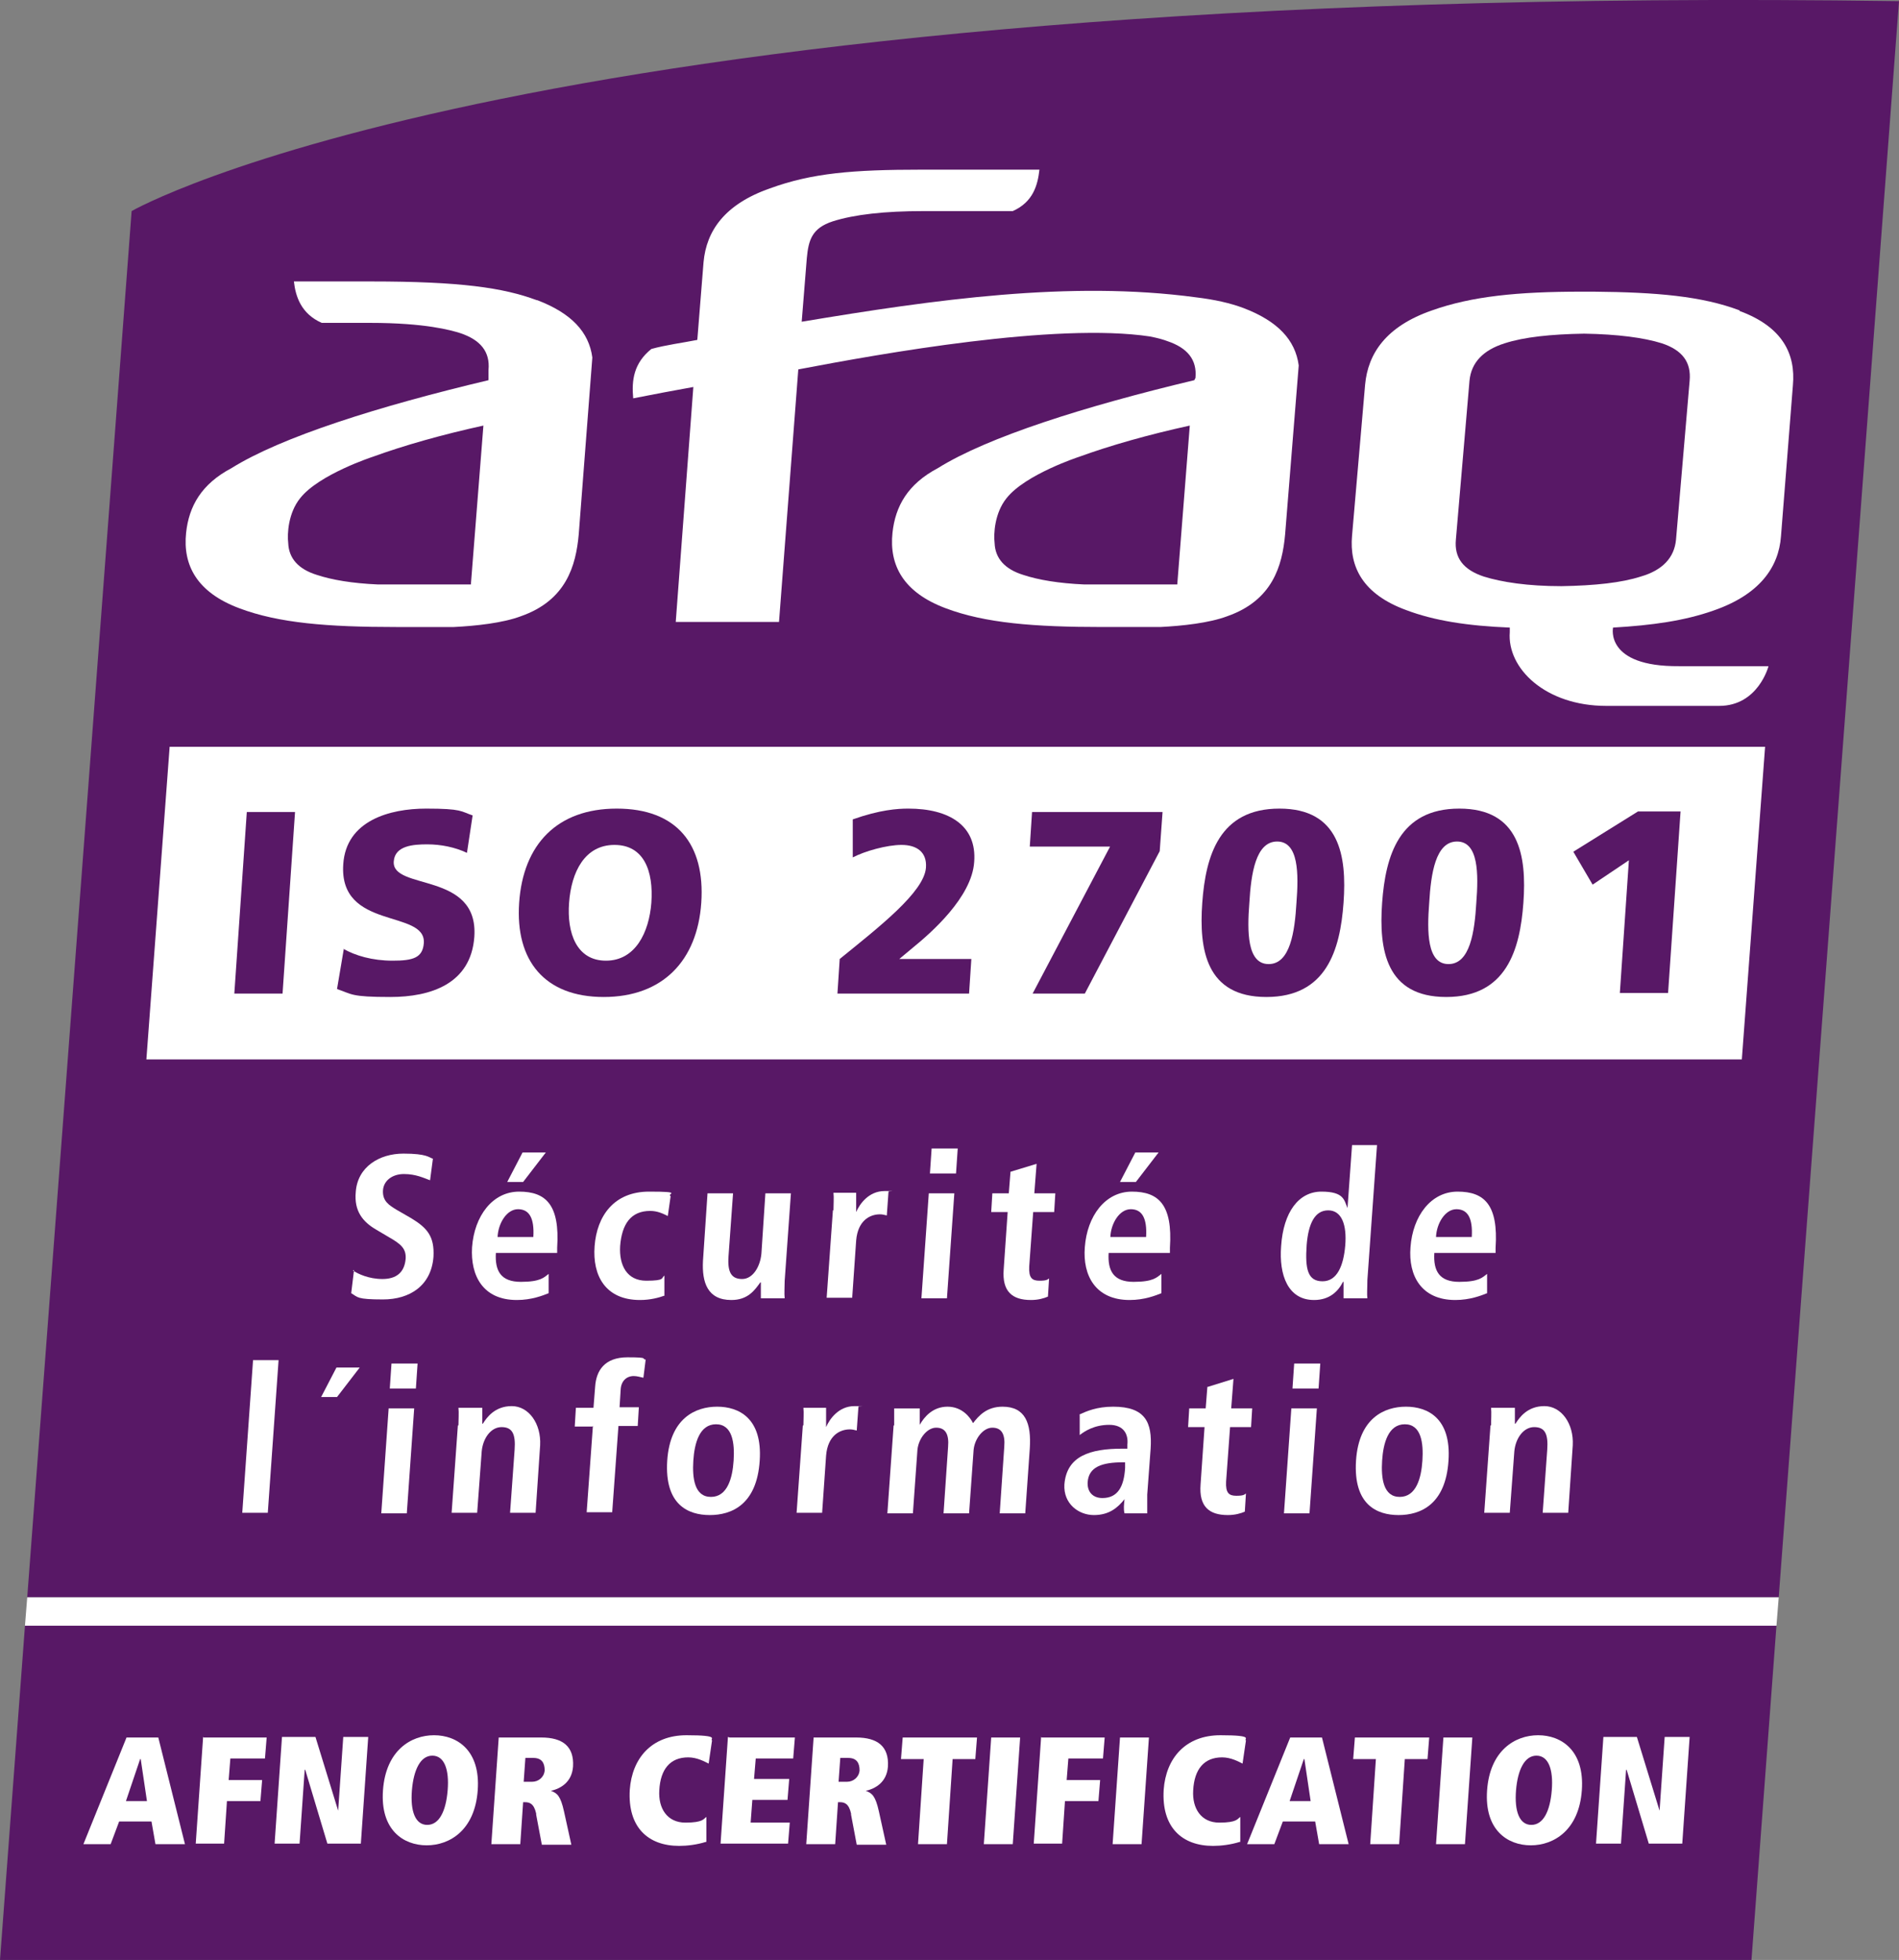
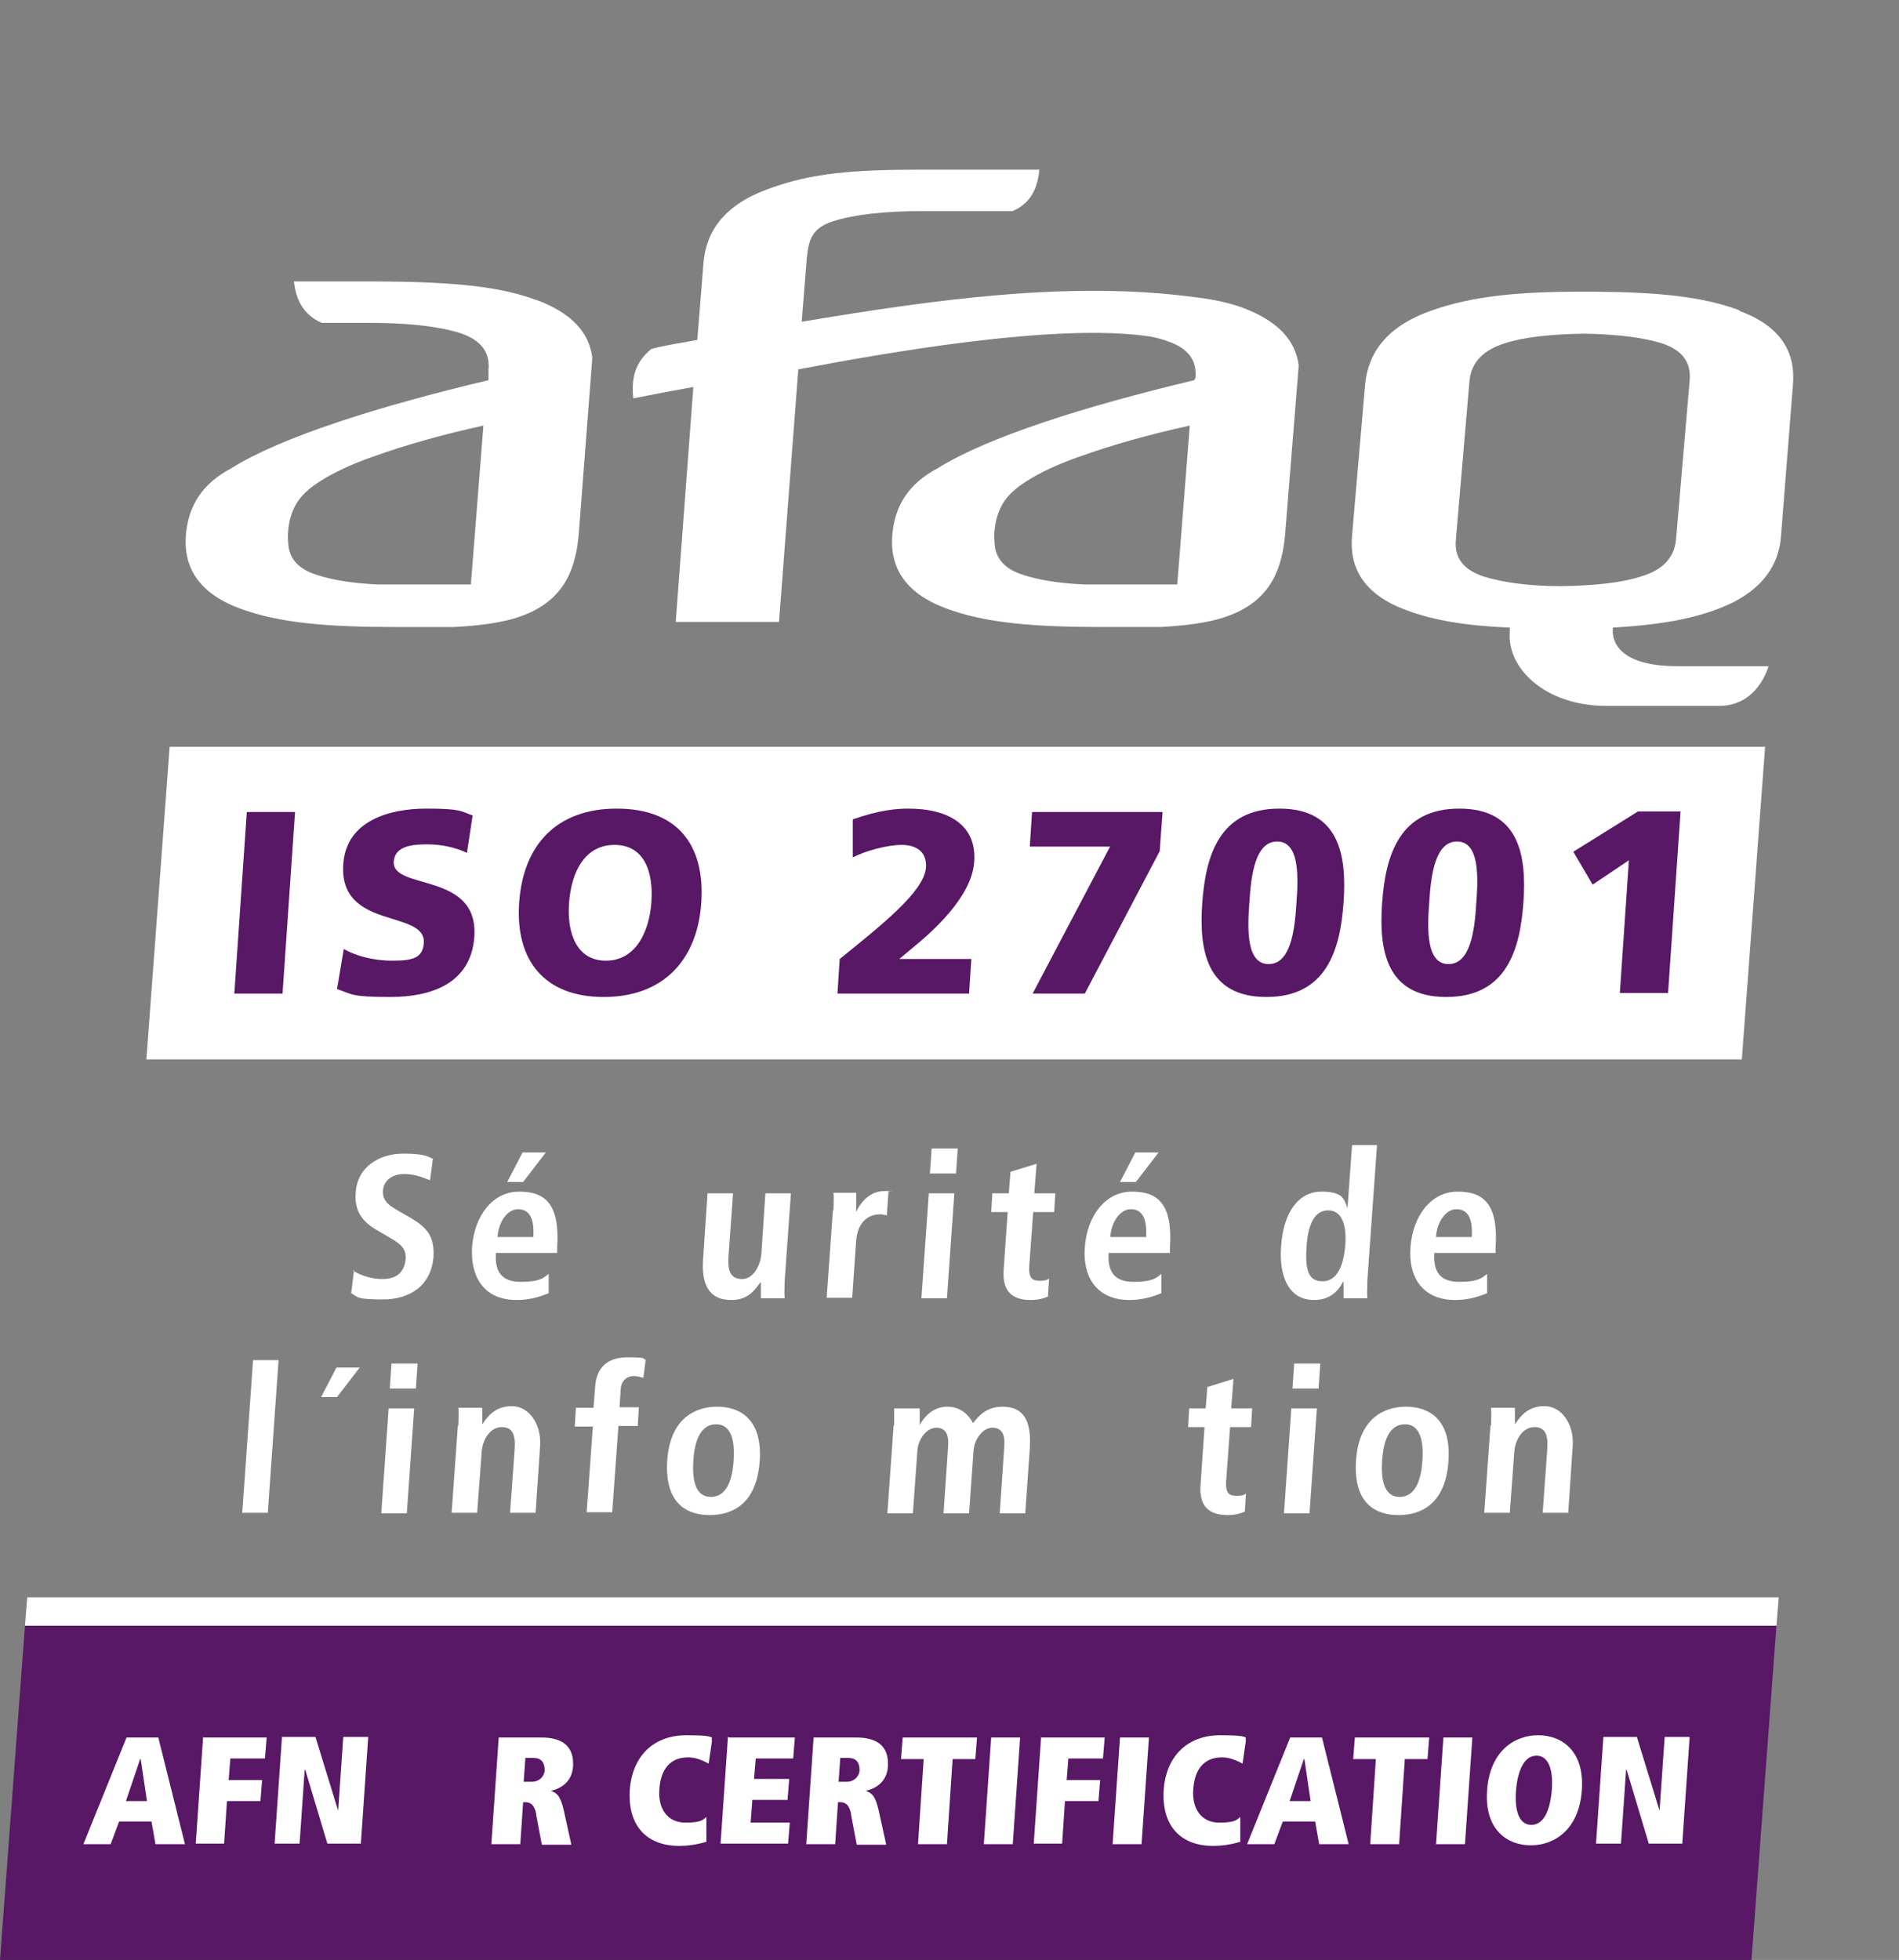
<svg xmlns="http://www.w3.org/2000/svg" id="Bloc_logo_typo_vectorisée" viewBox="0 0 334.7 345.4">
  <rect x="0" y="0" width="334.7" height="345.4" fill="#808080" stroke="none" />
  <defs>
    <style>.cls-1{fill:#fff;}.cls-2{fill:#581866;}</style>
  </defs>
  <g>
    <g>
      <polygon class="cls-2" points="0 345.4 308.7 345.4 313.1 286.5 4.4 286.5 0 345.4" />
-       <path class="cls-2" d="m334.7.2C93.1-3.2,23.2,37.2,23.2,37.2L4.8,281.5h308.7L334.7.2Z" />
    </g>
    <g>
      <g>
        <path class="cls-1" d="m94.6,52.9c-5.9-2.2-13.5-3.3-29.2-3.3h-13.6c.3,2.7,1.3,5.7,4.9,7.3h8.5c9.8,0,14.3,1.3,15.9,1.8,3.6,1.2,5.3,3.3,5,6.5v1.8c-19.4,4.6-36.5,10-45.3,15.5-5.3,2.8-7.5,6.7-8,11.4-.6,5.7,1.9,10.5,9.4,13.3,6.9,2.6,15.5,3.3,27.6,3.3h10.2c3.9-.2,8.6-.7,11.8-1.9,8-2.8,9.7-8.9,10.2-14.4l2.4-31.2c-.6-4.5-3.7-7.8-9.7-10.1Zm-11.6,50.1h-16.4c-4.5-.2-8.1-.8-10.8-1.7-3.2-1-4.9-2.9-5-5.6-.2-1.6,0-5.3,2.1-7.9,3.3-4.2,12.8-7.3,12.8-7.3,5.5-2,12.2-3.9,19.5-5.5l-2.2,27.9Z" />
        <path class="cls-1" d="m219.2,54.3c-2.4-.9-5.1-1.5-8.4-1.9-22.2-3-46.1.4-69.5,4.3l.9-11.2c.3-3.2.9-5.3,4.6-6.5,3.8-1.2,9.1-1.8,16-1.8h15.7c3.6-1.6,4.4-4.6,4.7-7.3h-20.8c-12.1,0-19.3.6-26.7,3.3-8,2.8-11.2,7.5-11.7,13l-1.1,13.7c-2.5.5-5.6.9-8.1,1.6-3.1,2.5-3.5,5.5-3.2,8.7h0c3.5-.7,7.3-1.4,10.6-2l-3.1,41.4h18.2l3.4-44.5c14.7-2.8,45.4-8.3,62-5.8,1.5.3,2.5.6,3,.8,3.6,1.2,5.3,3.3,5,6.5l-.2.4c-19.3,4.6-36.4,10-45.2,15.5-5.3,2.8-7.5,6.7-8,11.4-.6,5.7,1.9,10.5,9.4,13.3,6.9,2.6,15.5,3.3,27.6,3.3h10.2c3.9-.2,8.6-.7,11.8-1.9,8-2.8,9.7-8.9,10.2-14.4l2.4-29.8c-.6-4.5-3.7-7.8-9.7-10.1Zm-11.7,48.7h-16.4c-4.5-.2-8.1-.8-10.8-1.7-3.2-1-4.9-2.9-5-5.6-.2-1.6,0-5.3,2.1-7.9,3.3-4.2,12.8-7.3,12.8-7.3,5.5-2,12.2-3.9,19.5-5.5l-2.2,27.9Z" />
      </g>
      <path class="cls-1" d="m297.8,67.1l-2.4,28c-.3,3.2-2.4,5.4-6.2,6.5-3.4,1.1-8.1,1.6-14,1.7-5.9,0-10.5-.7-13.7-1.7-3.6-1.2-5.2-3.3-4.9-6.5l2.4-28c.3-3.2,2.4-5.4,6.2-6.6,3.4-1.1,8.1-1.6,14-1.7,5.9.1,10.5.7,13.7,1.7,3.6,1.2,5.2,3.3,4.9,6.6Zm8.8-12.4c-6.6-2.5-14.6-3.2-25.7-3.3h-2.2c-11.1,0-19.3.8-26.3,3.3-8.1,2.8-11.3,7.6-11.8,13.1l-2.3,26.6c-.5,5.5,1.9,10.3,9.5,13.1,5,1.9,10.9,2.8,18.3,3.1,0,.7,0,0,0,.8-.5,6.4,6.3,13,17,13h19.9c6.9,0,8.7-7,8.7-7h-15.8c-13.1.1-11.6-6.8-11.6-6.8,6.9-.4,12.6-1.2,17.7-3,8.1-2.8,11.5-7.6,11.9-13.1l2.1-26.6c.5-5.5-1.8-10.3-9.4-13.1Z" />
    </g>
    <polygon class="cls-1" points="25.8 186.7 307 186.7 311.1 131.6 29.9 131.6 25.8 186.7" />
    <g>
      <path class="cls-2" d="m43.5,143.1h8.5l-2.2,32h-8.5l2.2-32Z" />
      <path class="cls-2" d="m60.5,167.2c2.1,1.2,5.1,2.1,8.7,2.1s5.3-.5,5.5-3.1c.4-6-15-2.2-14.2-13.9.5-7.7,8.2-9.8,14.6-9.8s6.1.5,8.2,1.2l-1,6.6c-2.1-1-4.6-1.5-7-1.5s-5.7.2-5.9,3c-.4,5.2,15,1.7,14.2,13.3-.6,8.3-7.7,10.6-14.8,10.6s-6.7-.5-9.4-1.4l1.2-7.1Z" />
      <path class="cls-2" d="m108.7,142.5c10.6,0,15.6,6.3,14.9,16.6-.7,10.2-6.8,16.6-17.2,16.6s-15.6-6.4-14.9-16.6c.7-10.3,6.7-16.6,17.2-16.6Zm-1.9,26.8c5.2,0,7.6-5,8-10.2.4-5.6-1.3-10.2-6.5-10.2s-7.6,4.7-8,10.2c-.4,5.3,1.3,10.2,6.5,10.2Z" />
      <path class="cls-2" d="m148,169c6.9-5.6,14.9-11.8,15.2-16.1.2-2.8-1.7-4-4.3-4s-6.5,1.1-8.6,2.2v-6.7c4.8-1.7,7.9-1.9,9.8-1.9,7.2,0,12.1,3,11.6,9.4-.4,6.2-7.6,12.5-10.8,15.1l-2.4,2h12.7l-.4,6.1h-23.2l.4-6.1Z" />
      <path class="cls-2" d="m195.8,149.2h-14.3l.4-6.1h23l-.5,6.9-13.2,25.1h-9.2l13.7-26Z" />
      <path class="cls-2" d="m211.9,159.1c.6-8.3,3-16.6,13.6-16.6s11.9,8.3,11.3,16.6c-.6,8.3-3,16.6-13.6,16.6s-11.9-8.3-11.3-16.6Zm16.6,0c.4-5.1.4-10.8-3.4-10.8s-4.6,5.7-4.9,10.8c-.4,5.1-.4,10.8,3.4,10.8s4.6-5.7,4.9-10.8Z" />
      <path class="cls-2" d="m243.6,159.1c.6-8.3,3-16.6,13.6-16.6s11.9,8.3,11.3,16.6c-.6,8.3-3,16.6-13.6,16.6s-11.9-8.3-11.3-16.6Zm16.6,0c.4-5.1.4-10.8-3.4-10.8s-4.6,5.7-4.9,10.8c-.4,5.1-.4,10.8,3.4,10.8s4.6-5.7,4.9-10.8Z" />
      <path class="cls-2" d="m287.1,151.6l-6.4,4.3-3.4-5.8,11.4-7.1h7.5l-2.2,32h-8.5l1.6-23.5Z" />
    </g>
    <g>
      <path class="cls-1" d="m26.5,321h-5.5l-1.5,4h-4.8l7.6-18.8h5.6l4.7,18.8h-5.2l-.7-4Zm-1.8-11h0l-2.5,7.4h3.7l-1.1-7.4Z" />
      <path class="cls-1" d="m35.9,306.2h11.1l-.3,3.7h-6.1l-.3,3.8h5.9l-.3,3.7h-5.9l-.5,7.5h-5l1.3-18.8Z" />
      <path class="cls-1" d="m53.8,311.9h-.1l-.9,13h-4.4l1.3-18.8h5.9l4,13h0l.9-13h4.4l-1.3,18.8h-5.9l-3.9-13Z" />
-       <path class="cls-1" d="m76.5,305.8c4.1,0,8.2,2.7,7.7,9.7-.5,7-4.9,9.7-9,9.7s-8.2-2.7-7.7-9.7c.5-7,4.9-9.7,9-9.7Zm-1.2,15.8h0c2.1,0,3.3-2.4,3.6-6.1.3-3.7-.6-6.1-2.7-6.1s-3.3,2.5-3.6,6.1c-.3,3.7.6,6.1,2.7,6.1Z" />
      <path class="cls-1" d="m94.5,319.6c-.4-1.8-1.2-2-2-2h-.3l-.5,7.4h-5.1l1.3-18.8h7.5c3.8,0,5.8,1.6,5.6,5.1-.2,2.8-2.2,3.9-3.9,4.3h0c1.1.4,1.7.9,2.3,3.6l1.3,5.9h-5.2l-1-5.3Zm-.7-5.6c1.1,0,2.1-.8,2.2-2,0-1.3-.5-2.2-2-2.2h-1.4l-.3,4.2h1.5Z" />
      <path class="cls-1" d="m124.4,324.6c-1.6.5-3.3.7-4.7.7-5.5,0-9.1-3.3-8.7-9.9.4-5.5,3.8-9.6,10-9.6s4,.7,4.5.9l-.6,4.1c-.6-.3-2-1.1-3.6-1.1-3.2,0-4.9,2.1-5.1,5.8-.2,3.2,1.4,5.7,4.6,5.7s3.2-.7,3.7-1v4.4Z" />
      <path class="cls-1" d="m128.6,306.2h11.5l-.3,3.7h-6.6l-.3,3.6h6.2l-.3,3.7h-6.2l-.3,4h6.9l-.3,3.7h-11.9l1.3-18.8Z" />
      <path class="cls-1" d="m150,319.6c-.4-1.8-1.2-2-2-2h-.3l-.5,7.4h-5.1l1.3-18.8h7.5c3.8,0,5.8,1.6,5.6,5.1-.2,2.8-2.2,3.9-3.9,4.3h0c1.1.4,1.7.9,2.3,3.6l1.3,5.9h-5.2l-1-5.3Zm-.7-5.6c1.1,0,2.1-.8,2.2-2,0-1.3-.5-2.2-2-2.2h-1.4l-.3,4.2h1.5Z" />
      <path class="cls-1" d="m162.8,310h-4l.3-3.8h13.1l-.3,3.8h-4l-1,15h-5.1l1-15Z" />
      <path class="cls-1" d="m174.7,306.2h5.1l-1.3,18.8h-5.1l1.3-18.8Z" />
      <path class="cls-1" d="m183.6,306.2h11.1l-.3,3.7h-6.1l-.3,3.8h5.9l-.3,3.7h-5.9l-.5,7.5h-5l1.3-18.8Z" />
      <path class="cls-1" d="m197.4,306.2h5.1l-1.3,18.8h-5.1l1.3-18.8Z" />
      <path class="cls-1" d="m218.5,324.6c-1.6.5-3.3.7-4.7.7-5.5,0-9.1-3.3-8.7-9.9.4-5.5,3.8-9.6,10-9.6s4,.7,4.5.9l-.6,4.1c-.6-.3-2-1.1-3.6-1.1-3.2,0-4.9,2.1-5.1,5.8-.2,3.2,1.4,5.7,4.6,5.7s3.2-.7,3.7-1v4.4Z" />
      <path class="cls-1" d="m231.6,321h-5.5l-1.5,4h-4.8l7.6-18.8h5.6l4.7,18.8h-5.2l-.7-4Zm-1.8-11h0l-2.5,7.4h3.7l-1.1-7.4Z" />
      <path class="cls-1" d="m242.5,310h-4l.3-3.8h13.1l-.3,3.8h-4l-1,15h-5.1l1-15Z" />
      <path class="cls-1" d="m254.4,306.2h5.1l-1.3,18.8h-5.1l1.3-18.8Z" />
      <path class="cls-1" d="m271.1,305.8c4.1,0,8.2,2.7,7.7,9.7-.5,7-4.9,9.7-9,9.7s-8.2-2.7-7.7-9.7c.5-7,4.9-9.7,9-9.7Zm-1.2,15.8h0c2.1,0,3.3-2.4,3.6-6.1.3-3.7-.6-6.1-2.7-6.1s-3.3,2.5-3.6,6.1c-.3,3.7.6,6.1,2.7,6.1Z" />
      <path class="cls-1" d="m286.7,311.9h-.1l-.9,13h-4.4l1.3-18.8h5.9l4,13h0l.9-13h4.4l-1.3,18.8h-5.9l-3.9-13Z" />
    </g>
    <g>
      <path class="cls-1" d="m62.2,223.9c.9.6,2.8,1.5,5.2,1.5s3.9-1.1,4.1-3.6c.1-1.8-.9-2.6-3-3.8l-2.2-1.3c-2.4-1.4-3.9-3.3-3.6-6.6.3-4.5,4.2-6.8,8.4-6.8s4.5.7,5.2.9l-.5,3.8c-1.1-.4-2.5-1.1-4.6-1.1s-3.6,1.2-3.7,2.9c-.1,1.9,1.1,2.6,2.4,3.4l2.6,1.5c2.8,1.7,4.1,3.2,3.9,6.8-.4,5.1-4.2,7.5-8.9,7.5s-4.4-.4-5.6-1.1l.5-4.1Z" />
      <path class="cls-1" d="m96.7,227.9c-1,.4-3,1.2-5.6,1.2-6,0-8.2-4.3-7.9-9.3.4-5.5,3.6-9.8,8.3-9.8s7.2,2.3,6.7,9.9v.9h-10.8c-.2,3.2.9,5.1,4.4,5.1s4.1-.8,4.9-1.4v3.5Zm-2.7-9.9c.2-3.3-.7-4.9-2.7-4.9s-3.5,2.5-3.6,4.9h6.4Zm-2-14.9h4.2l-4,5.2h-2.8l2.7-5.2Z" />
-       <path class="cls-1" d="m117.2,228.3c-1.1.4-2.6.8-4.4.8-6.1,0-8.4-4.3-8-9.5.4-5.3,3.4-9.6,9.6-9.6s3,.4,3.8.8l-.5,3.5c-.8-.4-1.8-.9-3.1-.9-3.4,0-5,2.3-5.3,6.2-.2,3.4,1.2,6.1,4.6,6.1s2.6-.5,3.2-.9v3.5Z" />
      <path class="cls-1" d="m138.3,225.7c0,1.1-.1,2.2,0,3.1h-4.2c0-.9,0-1.9,0-2.8h-.1s0,0,0,0c-1,1.4-2.2,3.1-5.1,3.1-4.2,0-5.2-3.1-5-6.9l.8-11.9h4.5l-.8,11.1c-.2,2.8.5,4,2.4,4s3.2-2.2,3.4-4.5l.7-10.6h4.5l-1.1,15.4Z" />
      <path class="cls-1" d="m146.9,213.3c0-1.1.1-2.2,0-3.1h4c0,1.1,0,2.3,0,3.4h0c.6-1.4,2.2-3.7,5-3.7s.5,0,.7.1l-.3,4.2c-.4-.1-.8-.2-1.2-.2-1.8,0-3.9,1.1-4.2,4.6l-.7,10.1h-4.5l1.1-15.4Z" />
      <path class="cls-1" d="m163.7,210.3h4.5l-1.3,18.5h-4.5l1.3-18.5Zm.5-7.9h4.6l-.3,4.4h-4.6l.3-4.4Z" />
      <path class="cls-1" d="m178.1,206.5l4.6-1.4-.4,5.2h3.7l-.2,3.3h-3.7l-.7,9.6c-.1,2,.5,2.5,1.8,2.5s1.4-.2,1.7-.4l-.2,3.2c-.7.3-1.7.6-3,.6-3.3,0-5.1-1.5-4.8-5.4l.7-10.1h-2.9l.2-3.3h2.9l.3-3.8Z" />
      <path class="cls-1" d="m204.7,227.9c-1,.4-3,1.2-5.6,1.2-6,0-8.3-4.3-7.9-9.3.4-5.5,3.6-9.8,8.3-9.8s7.2,2.3,6.7,9.9v.9h-10.8c-.2,3.2.9,5.1,4.4,5.1s4.1-.8,4.9-1.4v3.5Zm-2.7-9.9c.2-3.3-.7-4.9-2.7-4.9s-3.5,2.5-3.6,4.9h6.4Zm-2-14.9h4.2l-4,5.2h-2.8l2.7-5.2Z" />
      <path class="cls-1" d="m242.7,201.8l-1.7,23.8c0,1.3-.1,2.5,0,3.2h-4.2c0-.5,0-1.6,0-2.9h-.1c-.8,1.6-2.3,3.2-5.1,3.2-4.6,0-6.2-4.4-5.8-9.5.4-6,3.1-9.6,7.1-9.6s4,1.5,4.6,2.9h0l.8-11.1h4.5Zm-9.6,24c2.6,0,3.7-2.8,4-6.3.3-3.6-.6-6.2-3-6.2s-3.5,2.4-3.8,6.1c-.3,4.3.2,6.4,2.8,6.4Z" />
      <path class="cls-1" d="m262.1,227.9c-1,.4-3,1.2-5.6,1.2-6,0-8.3-4.3-7.9-9.3.4-5.5,3.6-9.8,8.3-9.8s7.2,2.3,6.7,9.9v.9h-10.8c-.2,3.2.9,5.1,4.4,5.1s4.1-.8,4.9-1.4v3.5Zm-2.7-9.9c.2-3.3-.7-4.9-2.7-4.9s-3.5,2.5-3.6,4.9h6.4Z" />
      <path class="cls-1" d="m44.6,239.7h4.5l-1.9,26.9h-4.5l1.9-26.9Z" />
      <path class="cls-1" d="m59.2,241h4.2l-4,5.2h-2.8l2.7-5.2Z" />
      <path class="cls-1" d="m68.5,248.2h4.5l-1.3,18.5h-4.5l1.3-18.5Zm.5-7.9h4.6l-.3,4.4h-4.6l.3-4.4Z" />
      <path class="cls-1" d="m80.8,251.2c0-1.1.1-2.2,0-3.1h4.2c0,.9,0,1.9,0,2.8h.1,0c.7-1.1,2.1-3.1,5.1-3.1s5.2,3.1,5,6.9l-.8,11.9h-4.5l.8-11.1c.2-2.8-.4-4-2.3-4s-3.3,2-3.5,4.3l-.8,10.8h-4.5l1.1-15.4Z" />
      <path class="cls-1" d="m104.4,251.4h-3.1l.2-3.3h3.1l.3-3.8c.2-2.7,1.6-5.1,5.7-5.1s2.3.3,3.2.4l-.4,3.2c-.5-.1-1.1-.3-1.7-.3-1.3,0-2.2.9-2.3,2.3l-.2,3.2h3.4l-.2,3.3h-3.4l-1.1,15.2h-4.5l1.1-15.2Z" />
      <path class="cls-1" d="m126.4,247.9c3.8,0,8,2,7.5,9.5-.5,7.8-5,9.6-8.8,9.6s-8-1.8-7.5-9.6c.5-7.5,5-9.5,8.8-9.5Zm-1.1,15.9c2.9,0,3.8-3.3,4-6.4.2-3.1-.2-6.4-3.1-6.4s-3.8,3.3-4,6.4c-.2,3.1.2,6.4,3.1,6.4Z" />
-       <path class="cls-1" d="m141.6,251.2c0-1.1.1-2.2,0-3.1h4c0,1.1,0,2.3,0,3.4h0c.6-1.4,2.2-3.7,5-3.7s.5,0,.7.1l-.3,4.2c-.4-.1-.8-.2-1.2-.2-1.8,0-3.9,1.1-4.2,4.6l-.7,10.1h-4.5l1.1-15.4Z" />
      <path class="cls-1" d="m157.6,251.2c0-1.3,0-2.3,0-3h4.5c0,1,0,1.9,0,2.9h0c.8-1.4,2.3-3.2,4.9-3.2s4,1.9,4.5,2.9c1-1.3,2.4-2.9,5.2-2.9,4,0,5.1,2.9,4.8,7.4l-.8,11.4h-4.5l.8-11.7c.2-2.3-.5-3.4-2.1-3.4s-3.1,1.9-3.3,3.9l-.8,11.2h-4.5l.8-11.7c.2-2.3-.5-3.4-2.1-3.4s-3.1,1.9-3.3,3.9l-.8,11.2h-4.5l1.1-15.5Z" />
-       <path class="cls-1" d="m190.2,249.3c1.3-.6,3.1-1.4,6-1.4,5.7,0,6.9,2.8,6.6,7.4l-.6,8.1c0,1.3,0,2.5,0,3.3h-4c-.2-.7-.1-1.6,0-2.5h0c-1.2,1.5-2.7,2.8-5.4,2.8s-5.4-2-5.2-5.4c.4-5,4.5-6.3,10.2-6.3h.9v-.7c.2-1.8-.6-3.5-3.2-3.5s-4.3,1.1-5.2,1.8v-3.6Zm8.2,8.4h-.4c-3.8,0-6.1.8-6.3,3.5-.1,1.7.9,2.8,2.6,2.8,2.7,0,3.8-2,4-5.3v-1Z" />
      <path class="cls-1" d="m212.9,244.4l4.5-1.4-.4,5.2h3.7l-.2,3.3h-3.7l-.7,9.6c-.1,2,.5,2.5,1.8,2.5s1.4-.2,1.7-.4l-.2,3.2c-.7.3-1.7.6-3,.6-3.3,0-5.1-1.5-4.8-5.4l.7-10.1h-2.9l.2-3.3h2.9l.3-3.8Z" />
      <path class="cls-1" d="m227.6,248.2h4.5l-1.3,18.5h-4.5l1.3-18.5Zm.5-7.9h4.6l-.3,4.4h-4.6l.3-4.4Z" />
      <path class="cls-1" d="m247.8,247.9c3.8,0,8,2,7.5,9.5-.5,7.8-5,9.6-8.8,9.6s-8-1.8-7.5-9.6c.5-7.5,5-9.5,8.8-9.5Zm-1.1,15.9c2.9,0,3.8-3.3,4-6.4.2-3.1-.2-6.4-3.1-6.4s-3.8,3.3-4,6.4c-.2,3.1.2,6.4,3.1,6.4Z" />
      <path class="cls-1" d="m262.8,251.2c0-1.1.1-2.2,0-3.1h4.2c0,.9,0,1.9,0,2.8h.1,0c.7-1.1,2.1-3.1,5.1-3.1s5.2,3.1,5,6.9l-.8,11.9h-4.5l.8-11.1c.2-2.8-.4-4-2.3-4s-3.3,2-3.5,4.3l-.8,10.8h-4.5l1.1-15.4Z" />
    </g>
  </g>
  <polygon class="cls-1" points="4.8 281.5 4.4 286.5 313.1 286.5 313.5 281.5 4.8 281.5" />
</svg>